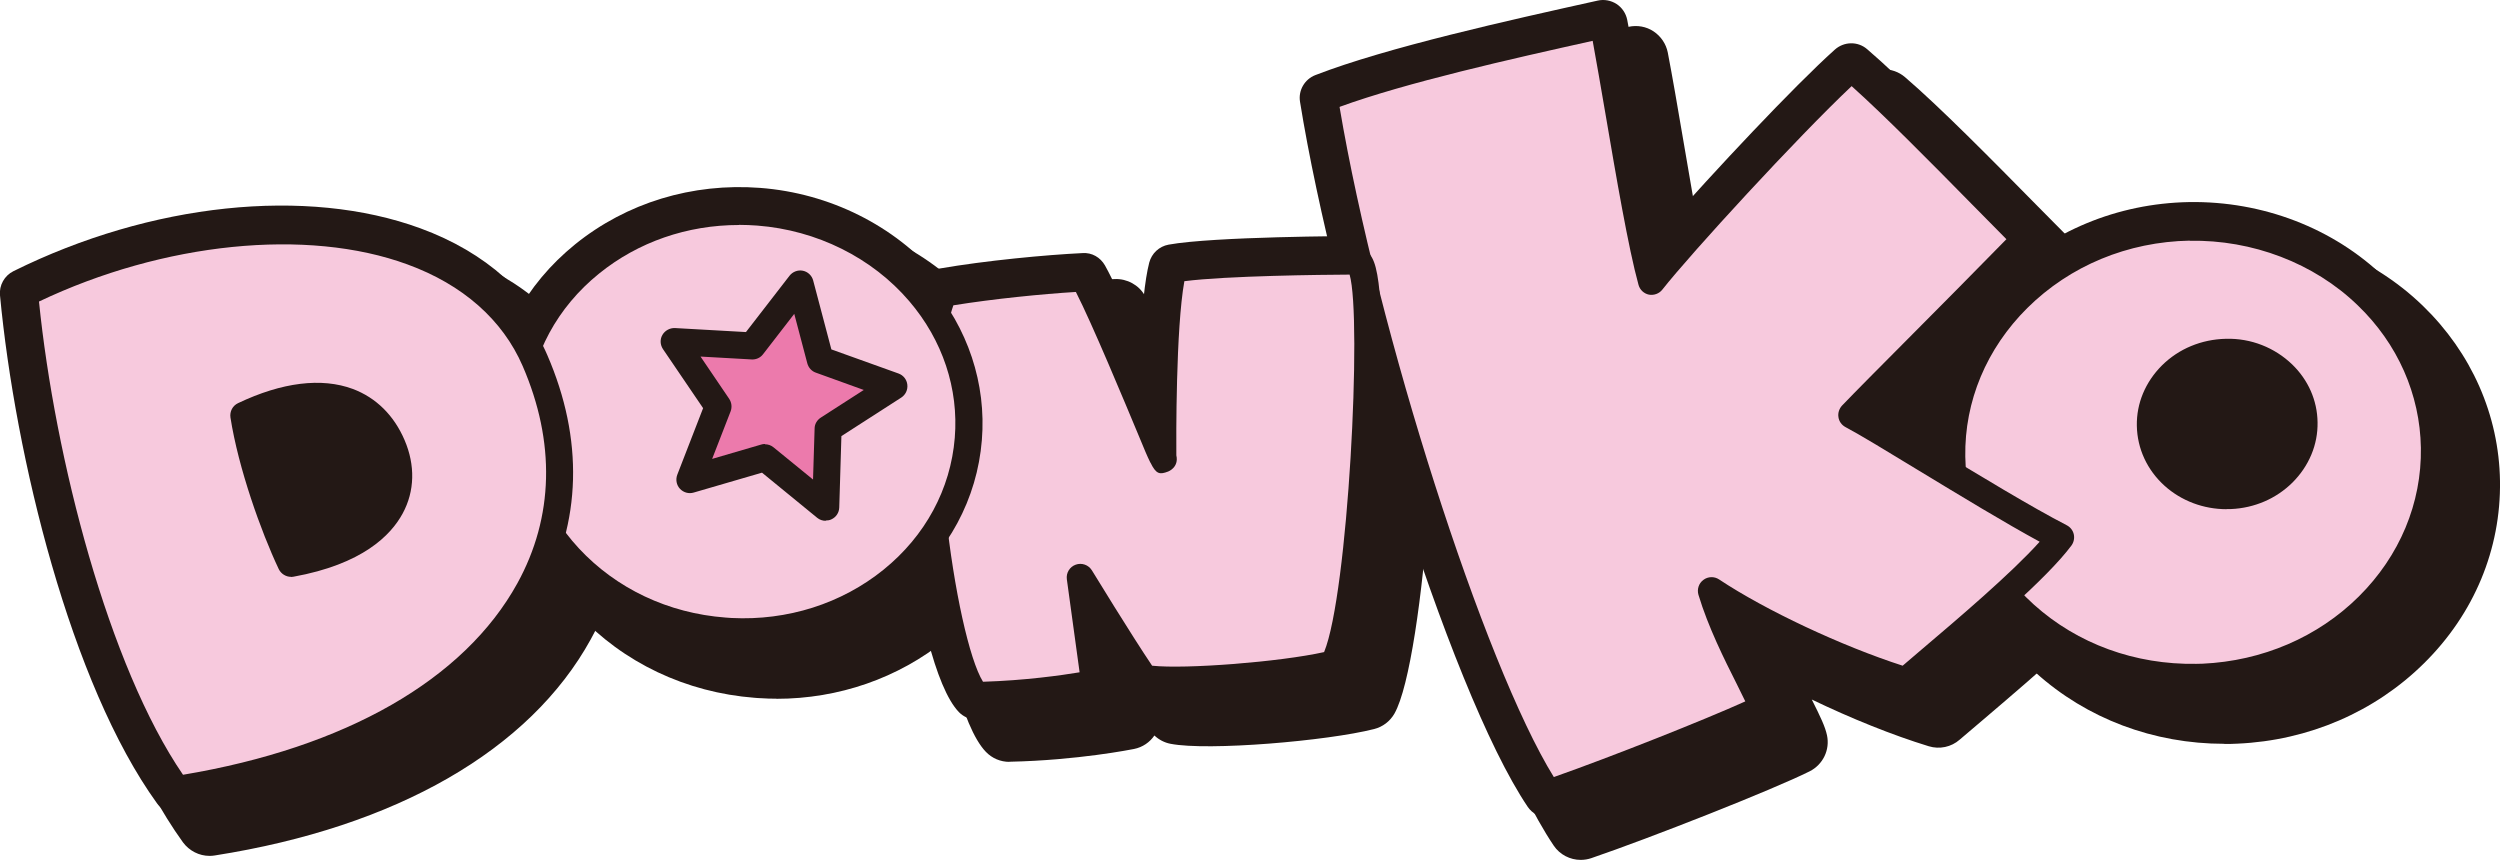
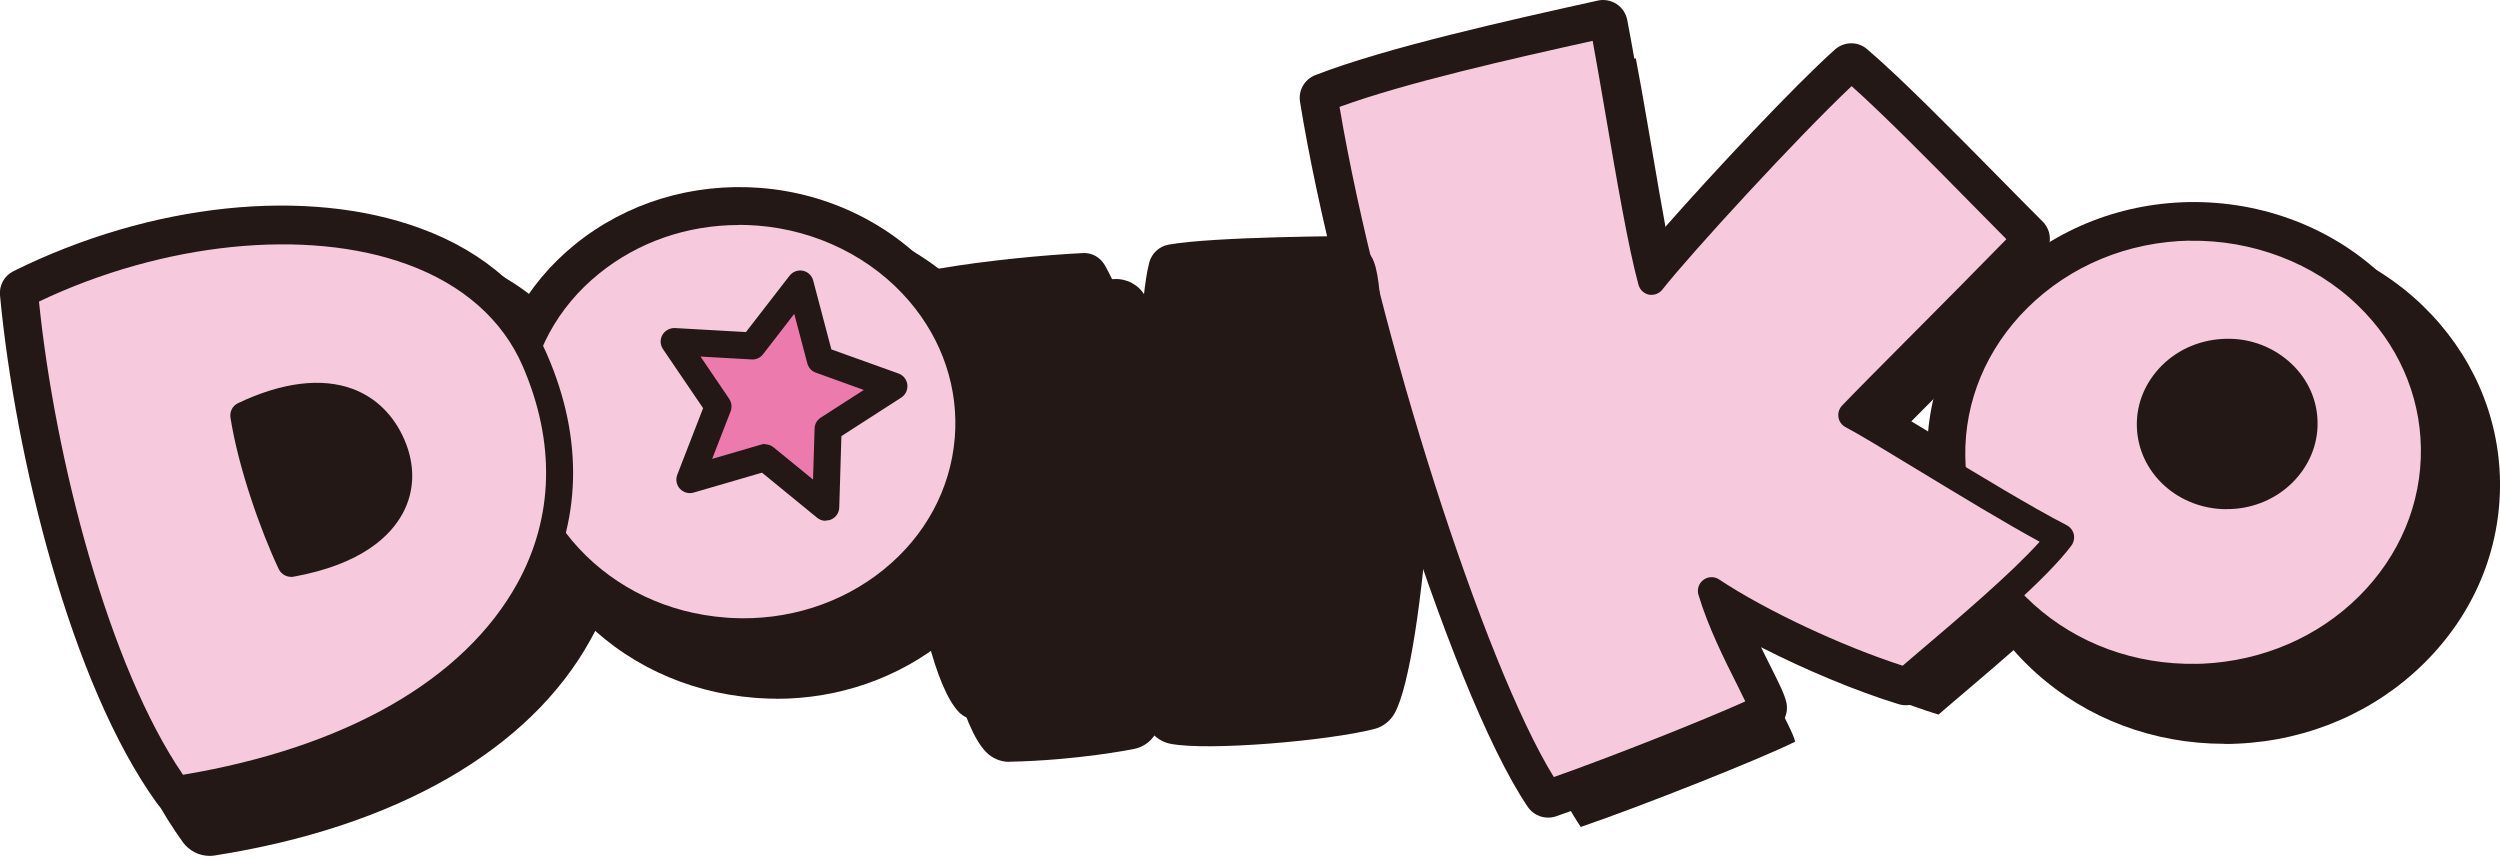
<svg xmlns="http://www.w3.org/2000/svg" id="_レイヤー_2" data-name="レイヤー 2" viewBox="0 0 174.44 60">
  <defs>
    <style>
      .cls-1 {
        fill: #231815;
      }

      .cls-1, .cls-2, .cls-3 {
        stroke-width: 0px;
      }

      .cls-2 {
        fill: #f7c9dd;
      }

      .cls-3 {
        fill: #ec7aac;
      }
    </style>
  </defs>
  <g id="_レイヤー_1-2" data-name="レイヤー 1">
    <g>
      <g>
        <g>
          <g>
            <path class="cls-1" d="m155.07,18.19c-4.59.09-8.85,1.87-11.99,4.98-3.04,3.01-4.68,6.94-4.61,11.06.06,4.2,1.88,8.11,5.11,11.02,3.23,2.91,7.49,4.46,11.99,4.37.16,0,.31,0,.46-.01,4.4-.2,8.5-1.96,11.53-4.96,3.04-3.01,4.68-6.94,4.61-11.06-.13-8.67-7.8-15.57-17.09-15.39Z" />
            <path class="cls-1" d="m155.2,51.9c-4.93,0-9.59-1.75-13.15-4.96-3.7-3.33-5.79-7.84-5.86-12.67-.07-4.75,1.8-9.26,5.29-12.71,3.57-3.54,8.38-5.54,13.55-5.64h0c5.22-.09,10.36,1.87,14.02,5.41,3.4,3.29,5.32,7.63,5.39,12.23.07,4.75-1.8,9.26-5.29,12.71-3.43,3.4-8.06,5.4-13.03,5.62-.17,0-.35.01-.52.02-.13,0-.27,0-.4,0Zm-.08-31.43c-3.99.08-7.7,1.61-10.43,4.32-2.59,2.57-3.99,5.91-3.94,9.41.06,3.56,1.6,6.88,4.35,9.36,2.8,2.52,6.5,3.86,10.42,3.79.14,0,.27,0,.41-.01,3.83-.17,7.4-1.7,10.03-4.31,2.6-2.57,3.99-5.91,3.94-9.41-.05-3.38-1.47-6.58-4-9.02-2.8-2.7-6.76-4.21-10.77-4.13h0Zm-.04-2.28h0,0Z" />
          </g>
          <g>
            <path class="cls-1" d="m143.61,19.05c-3.5-3.49-8.94-9.2-12.16-11.95-3.62,3.25-11.82,12.18-13.94,14.89-1.06-3.83-2.44-13.13-3.37-17.92-6.56,1.45-14.71,3.28-19.46,5.12,2.49,15.48,10.43,40.82,15.62,48.51,4.24-1.45,12.56-4.75,14.96-5.95-.21-.99-2.51-4.65-3.56-8.19,3.36,2.24,9.09,4.92,13.56,6.3,2.49-2.17,8.77-7.27,10.82-10.01-4.23-2.18-12.06-7.21-14.58-8.54,2.03-2.13,7.85-7.87,12.11-12.28Z" />
-             <path class="cls-1" d="m110.3,60c-.74,0-1.46-.36-1.89-1-5.58-8.27-13.58-34.53-15.98-49.42-.17-1.06.42-2.1,1.42-2.49,5.01-1.95,13.55-3.84,19.79-5.22.6-.13,1.23-.02,1.74.32.51.34.87.87.99,1.47.32,1.66.69,3.82,1.08,6.11.41,2.43.86,5.04,1.29,7.29,3.45-3.87,8.53-9.25,11.18-11.64.85-.76,2.13-.78,3-.04,2.45,2.1,6.06,5.76,9.25,9,1.09,1.11,2.13,2.16,3.04,3.07.88.88.89,2.3.03,3.2-2.34,2.41-5.09,5.18-7.52,7.62-.93.93-1.8,1.81-2.55,2.57.82.49,1.73,1.04,2.7,1.64,3.04,1.84,6.82,4.14,9.23,5.38.6.31,1.03.86,1.18,1.51.15.65,0,1.34-.39,1.87-1.68,2.26-5.45,5.52-9.48,8.95-.65.55-1.22,1.03-1.67,1.42-.59.52-1.41.69-2.16.46-2.52-.77-5.44-1.95-8.16-3.26.62,1.24.93,1.89,1.06,2.49.22,1.02-.28,2.05-1.21,2.52-2.6,1.3-11.17,4.67-15.24,6.06-.24.08-.49.12-.74.12Zm-13.05-49.29c2.63,14.68,9.42,36.03,14.03,44.25,3.41-1.24,8.1-3.09,10.96-4.32,0,0,0,0,0-.01-.85-1.7-2.02-4.02-2.73-6.39-.27-.92.06-1.91.83-2.48.77-.57,1.82-.6,2.62-.07,2.93,1.95,7.8,4.26,11.79,5.63.23-.19.47-.4.73-.62,1.98-1.68,4.94-4.19,6.98-6.22-2.17-1.24-4.66-2.75-6.94-4.13-2.11-1.28-4.1-2.49-5.08-3.01-.63-.33-1.07-.94-1.18-1.65-.11-.7.11-1.42.6-1.94.93-.97,2.65-2.7,4.65-4.71,1.89-1.9,3.99-4,5.92-5.98-.48-.48-.97-.98-1.48-1.5-2.5-2.53-5.26-5.34-7.44-7.37-3.9,3.81-10.36,10.87-12.19,13.21-.53.68-1.4,1-2.24.83-.84-.17-1.52-.8-1.75-1.62-.73-2.63-1.59-7.65-2.34-12.08-.22-1.31-.44-2.57-.64-3.71-5.01,1.12-10.91,2.49-15.08,3.88Z" />
          </g>
          <g>
            <path class="cls-1" d="m68.12,22.81c3.23-.55,7.43-.95,9.78-1.06,1.5,2.65,5.99,13.85,5.51,12.51,0,0-.09-9.96.72-13.12,3.03-.55,12.83-.57,12.83-.57,1.73.56.35,24.64-1.62,28.11-3.13.8-11.05,1.42-13.21,1-1.4-2.03-4.45-7.04-4.45-7.04l1.02,7.4s-3.68.74-8.26.84c-2.48-2.56-5.04-21.42-2.31-28.07Z" />
            <path class="cls-1" d="m70.43,53.16c-.62,0-1.21-.25-1.64-.7-3.33-3.44-5.66-23.49-2.78-30.52.3-.73.95-1.25,1.72-1.38,3.26-.56,7.52-.97,10.06-1.09.85-.03,1.67.41,2.09,1.15.39.69.95,1.86,1.56,3.24.12-1.32.27-2.48.48-3.3.22-.86.92-1.51,1.8-1.67,3.14-.57,12.21-.6,13.23-.61h0c.24,0,.48.04.7.11.55.18,1.29.62,1.72,1.74,1.57,4.05.04,25.95-2.07,29.66-.31.54-.82.93-1.42,1.08-3.26.83-11.58,1.54-14.2,1.03-.43-.08-.82-.29-1.13-.58-.32.47-.82.82-1.42.94-.16.03-3.94.79-8.66.89h-.05Zm-.58-28.32c-1.62,6.23.14,19.9,1.81,23.72,1.75-.08,3.31-.26,4.47-.41l-.71-5.19c-.15-1.07.48-2.09,1.49-2.46,1.01-.36,2.15.04,2.71.96.03.04,2.33,3.81,3.81,6.07,2.27.1,7.29-.28,10.25-.82,1.21-4.21,2.25-19.14,1.68-23.85-2.65.03-6.74.12-9.27.33-.36,3.04-.42,8.42-.4,10.81.18,1.19-.53,2.15-1.42,2.49-1.52.59-2.31-.16-2.97-1.45h-.02s-.03-.07-.04-.11c-.22-.45-.43-.95-.66-1.49-.99-2.38-2.86-6.87-4.03-9.33-1.96.14-4.48.4-6.7.73Z" />
          </g>
        </g>
        <g>
          <path class="cls-1" d="m55.19,17.18c-4.31-.33-8.47.94-11.7,3.55-3.12,2.53-5.01,6.03-5.32,9.86-.31,3.91,1.04,7.7,3.81,10.69,2.77,2.99,6.62,4.81,10.85,5.14.15.01.29.02.44.03,4.15.21,8.14-1.06,11.26-3.58,3.12-2.53,5.01-6.03,5.32-9.86.65-8.06-5.93-15.16-14.66-15.83Z" />
          <path class="cls-1" d="m54.16,48.75c-.33,0-.67,0-1-.03-.17,0-.34-.02-.5-.03-4.79-.37-9.18-2.45-12.34-5.86-3.21-3.46-4.77-7.88-4.4-12.42.36-4.46,2.54-8.53,6.16-11.45,3.69-2.99,8.41-4.43,13.3-4.05,5,.38,9.67,2.71,12.81,6.39,2.89,3.38,4.29,7.61,3.94,11.9-.36,4.46-2.54,8.53-6.15,11.45-3.3,2.67-7.46,4.11-11.8,4.11Zm-.31-29.35c-3.3,0-6.43,1.08-8.93,3.1-2.63,2.13-4.22,5.07-4.48,8.28-.26,3.26.88,6.45,3.21,8.96,2.38,2.57,5.7,4.13,9.35,4.41l.39.02c3.59.19,7.03-.91,9.7-3.08,2.63-2.13,4.22-5.07,4.48-8.28.25-3.07-.77-6.12-2.87-8.57-2.36-2.76-5.9-4.52-9.69-4.81h0c-.39-.03-.78-.04-1.16-.04Z" />
        </g>
        <g>
          <path class="cls-1" d="m3.99,22.82c1.01,10.78,4.78,26.52,10.63,34.62,21.14-3.33,30.94-16.21,25-29.92-4.63-10.69-21.89-11.5-35.63-4.69Z" />
          <path class="cls-1" d="m14.62,59.72c-.72,0-1.41-.35-1.85-.94C6.69,50.35,2.78,34.34,1.73,23.04c-.09-.94.41-1.83,1.26-2.25,9.72-4.82,20.77-5.97,28.84-3.02,4.71,1.72,8.13,4.78,9.89,8.84,2.71,6.25,2.54,12.48-.5,18-4.25,7.73-13.57,13.09-26.23,15.08-.12.02-.24.03-.35.03ZM6.43,24.19c1.17,10.3,4.58,23.42,9.26,30.75,10.37-1.91,18.18-6.43,21.54-12.54,2.33-4.24,2.44-9.08.31-13.99-1.27-2.93-3.72-5.07-7.27-6.38-6.46-2.37-15.66-1.51-23.83,2.15Z" />
        </g>
      </g>
      <g>
        <g>
          <g>
            <path class="cls-1" d="m152.79,15.81c-4.59.09-8.85,1.87-11.99,4.98-3.04,3.01-4.68,6.94-4.61,11.06.06,4.2,1.88,8.11,5.11,11.02,3.23,2.91,7.49,4.46,11.99,4.37.16,0,.31,0,.46-.01,4.4-.2,8.5-1.96,11.53-4.96,3.04-3.01,4.68-6.94,4.61-11.06-.13-8.67-7.8-15.57-17.09-15.39Z" />
            <path class="cls-1" d="m152.91,48.95c-4.79,0-9.31-1.7-12.77-4.82-3.58-3.23-5.6-7.58-5.67-12.26-.07-4.59,1.75-8.96,5.12-12.3,3.46-3.43,8.14-5.38,13.16-5.47h0c5.12-.08,10.06,1.81,13.62,5.25,3.29,3.18,5.15,7.38,5.22,11.82.07,4.59-1.75,8.96-5.12,12.3-3.33,3.3-7.83,5.24-12.65,5.46-.17,0-.34.01-.51.02-.13,0-.26,0-.39,0Zm-.09-31.43c-4.14.08-7.99,1.67-10.82,4.48-2.71,2.68-4.17,6.17-4.11,9.82.06,3.72,1.67,7.19,4.54,9.77,2.91,2.62,6.7,4.01,10.81,3.93.14,0,.28,0,.42-.01,3.98-.18,7.67-1.77,10.4-4.47,2.71-2.68,4.17-6.17,4.11-9.82-.05-3.53-1.54-6.87-4.17-9.42-2.91-2.81-6.98-4.35-11.18-4.29h0Zm-.03-1.71h0,0Z" />
          </g>
          <g>
            <path class="cls-1" d="m141.32,16.68c-3.5-3.49-8.94-9.2-12.16-11.95-3.62,3.25-11.82,12.18-13.94,14.89-1.06-3.83-2.44-13.13-3.37-17.92-6.56,1.45-14.71,3.28-19.46,5.12,2.49,15.48,10.43,40.82,15.62,48.51,4.24-1.45,12.56-4.75,14.96-5.95-.21-.99-2.51-4.65-3.56-8.19,3.36,2.24,9.09,4.92,13.56,6.3,2.49-2.17,8.77-7.27,10.82-10.01-4.23-2.18-12.06-7.21-14.58-8.54,2.03-2.13,7.85-7.87,12.11-12.28Z" />
            <path class="cls-1" d="m108.02,57.05c-.56,0-1.09-.27-1.42-.75-5.54-8.21-13.5-34.35-15.89-49.2-.13-.79.32-1.57,1.07-1.86,4.98-1.93,13.49-3.82,19.71-5.2.45-.1.92-.01,1.31.24.38.25.65.65.74,1.1.32,1.65.69,3.81,1.08,6.1.49,2.85,1.02,5.95,1.51,8.43,3.41-3.88,9.05-9.9,11.9-12.45.64-.57,1.6-.59,2.25-.03,2.43,2.08,6.03,5.74,9.21,8.96,1.1,1.11,2.13,2.17,3.04,3.07.66.66.67,1.73.02,2.4-2.33,2.4-5.08,5.16-7.5,7.6-1.15,1.16-2.21,2.22-3.08,3.1.96.57,2.09,1.26,3.32,2,3.2,1.95,6.84,4.15,9.27,5.41.45.23.77.64.88,1.13s0,1-.29,1.41c-1.79,2.4-6.37,6.28-9.39,8.85-.65.55-1.22,1.04-1.67,1.43-.45.39-1.06.52-1.62.34-2.97-.91-6.5-2.39-9.59-3.97.22.46.44.89.64,1.29.67,1.34,1,2.01,1.13,2.58.16.76-.21,1.54-.91,1.89-2.58,1.29-11.11,4.65-15.17,6.04-.18.06-.37.09-.55.09Zm-13.7-49.1c2.66,15.24,9.66,37.2,14.42,45.33,3.66-1.31,9.08-3.46,12-4.74-.09-.19-.19-.37-.28-.55-.84-1.68-2-3.98-2.69-6.3-.21-.69.04-1.43.62-1.86.58-.43,1.36-.45,1.96-.05,3.04,2.02,8.14,4.43,12.23,5.8.3-.25.62-.53.97-.82,2.16-1.84,5.48-4.65,7.54-6.78-2.3-1.29-5.06-2.97-7.57-4.49-2.21-1.34-4.12-2.5-5.11-3.03-.47-.25-.8-.71-.89-1.24-.08-.53.08-1.07.45-1.45.93-.97,2.65-2.7,4.66-4.72,2.02-2.03,4.26-4.28,6.3-6.36-.59-.6-1.22-1.24-1.87-1.9-2.65-2.69-5.61-5.69-7.86-7.75-3.86,3.72-10.73,11.21-12.63,13.64-.4.51-1.04.75-1.68.62-.63-.13-1.14-.6-1.31-1.22-.72-2.61-1.58-7.61-2.33-12.02-.26-1.53-.51-3.01-.75-4.3-5.32,1.19-11.81,2.68-16.18,4.19Z" />
          </g>
          <g>
            <path class="cls-1" d="m65.83,20.43c3.23-.55,7.43-.95,9.78-1.06,1.5,2.65,5.99,13.85,5.51,12.51,0,0-.09-9.96.72-13.12,3.03-.55,12.83-.57,12.83-.57,1.73.56.35,24.64-1.62,28.11-3.13.8-11.05,1.42-13.21,1-1.4-2.03-4.45-7.04-4.45-7.04l1.02,7.4s-3.68.74-8.26.84c-2.48-2.56-5.04-21.42-2.31-28.07Z" />
            <path class="cls-1" d="m68.14,50.21c-.46,0-.91-.19-1.23-.52-3.25-3.36-5.49-23.01-2.66-29.91.22-.54.71-.94,1.29-1.04,3.23-.56,7.47-.96,9.99-1.08.66-.05,1.25.3,1.57.86.57,1.01,1.51,3.09,2.47,5.3.11-2.17.3-4.26.62-5.5.17-.64.69-1.13,1.35-1.25,3.15-.57,12.72-.6,13.13-.6.18.02.36.03.53.08.43.14,1.01.5,1.37,1.41,1.49,3.85-.03,25.66-2.03,29.17-.23.4-.61.7-1.06.81-3.21.82-11.4,1.52-13.95,1.03-.44-.08-.83-.34-1.08-.71-.1-.15-.21-.31-.33-.48-.05.75-.6,1.4-1.37,1.55-.16.03-3.89.78-8.56.88h-.04Zm-1.03-28.26c-1.85,6.37.18,21.37,1.9,24.81,2.23-.09,4.19-.33,5.47-.52l-.79-5.75c-.11-.8.36-1.57,1.12-1.84.76-.27,1.61.03,2.03.72.03.04,2.5,4.1,3.98,6.32,2.28.15,7.91-.26,11.01-.88,1.46-4.25,2.35-20.83,1.71-24.92-2.77.02-7.61.12-10.26.39-.42,3.01-.48,8.87-.46,11.38.19,1.03-.49,1.7-1.05,1.92-1.12.43-1.67,0-2.23-1.1h-.02s-.02-.06-.03-.1c-.21-.42-.42-.93-.67-1.52-1.04-2.5-3.05-7.33-4.22-9.73-2.12.14-5.03.44-7.49.81Z" />
          </g>
        </g>
        <g>
-           <path class="cls-1" d="m52.9,14.8c-4.31-.33-8.47.94-11.7,3.55-3.12,2.53-5.01,6.03-5.32,9.86-.31,3.91,1.04,7.7,3.81,10.69,2.77,2.99,6.62,4.81,10.85,5.14.15.01.29.02.44.03,4.15.21,8.14-1.06,11.26-3.58,3.12-2.53,5.01-6.03,5.32-9.86.65-8.06-5.93-15.16-14.66-15.83Z" />
          <path class="cls-1" d="m51.87,45.81c-.32,0-.65,0-.97-.02-.17,0-.33-.02-.49-.03-4.65-.36-8.91-2.37-11.97-5.68-3.1-3.35-4.61-7.6-4.25-11.99.35-4.31,2.46-8.23,5.95-11.05,3.58-2.89,8.16-4.29,12.9-3.93h0c4.85.37,9.37,2.63,12.42,6.19,2.79,3.26,4.14,7.34,3.81,11.48-.35,4.31-2.46,8.23-5.95,11.05-3.2,2.59-7.23,3.98-11.44,3.98Zm-.31-29.35c-3.43,0-6.69,1.12-9.28,3.22-2.75,2.23-4.42,5.31-4.69,8.67-.28,3.42.92,6.76,3.36,9.4,2.47,2.67,5.93,4.3,9.73,4.59.14.01.27.02.4.03,3.73.19,7.31-.95,10.09-3.2,2.75-2.23,4.42-5.31,4.69-8.67.26-3.23-.81-6.42-3-8.99-2.46-2.88-6.13-4.7-10.08-5h0c-.4-.03-.81-.05-1.21-.05Z" />
        </g>
        <g>
-           <path class="cls-1" d="m1.71,20.45c1.01,10.78,4.78,26.52,10.63,34.62,21.14-3.33,30.94-16.21,25-29.92C32.7,14.44,15.44,13.64,1.71,20.45Z" />
          <path class="cls-1" d="m12.34,56.77c-.54,0-1.06-.26-1.38-.71C4.93,47.72,1.06,31.84,0,20.61c-.07-.7.31-1.38.94-1.69,9.58-4.75,20.46-5.9,28.39-2.99,4.56,1.67,7.87,4.62,9.56,8.54,2.64,6.09,2.47,12.14-.48,17.5-4.17,7.58-13.34,12.83-25.82,14.79-.09.01-.18.02-.27.02ZM3.53,21.47c1.15,10.57,4.7,24.28,9.6,31.73,10.73-1.9,18.82-6.56,22.3-12.89,2.42-4.4,2.54-9.41.34-14.49-1.33-3.08-3.89-5.33-7.6-6.68-6.69-2.45-16.25-1.52-24.64,2.34Z" />
        </g>
      </g>
      <g>
        <g>
          <path class="cls-2" d="m152.79,15.83c-4.59.09-8.85,1.87-11.99,4.98-3.04,3.01-4.68,6.94-4.61,11.06.06,4.2,1.88,8.11,5.11,11.02,3.23,2.91,7.49,4.46,11.99,4.37.16,0,.31,0,.46-.01,4.4-.2,8.5-1.96,11.53-4.96,3.04-3.01,4.68-6.94,4.61-11.06-.13-8.67-7.8-15.57-17.09-15.39Z" />
          <path class="cls-1" d="m152.91,48.22c-4.6,0-8.94-1.63-12.26-4.62-3.43-3.09-5.35-7.25-5.42-11.71-.07-4.38,1.67-8.56,4.89-11.75,3.33-3.29,7.82-5.16,12.64-5.25h0c4.91-.12,9.67,1.74,13.08,5.04,3.15,3.04,4.92,7.05,4.98,11.29.07,4.38-1.67,8.55-4.89,11.75-3.2,3.17-7.52,5.03-12.16,5.24-.16,0-.32.01-.49.01-.12,0-.25,0-.38,0Zm-.11-31.43c-4.34.08-8.36,1.75-11.34,4.7-2.85,2.83-4.39,6.51-4.33,10.37.06,3.93,1.76,7.6,4.79,10.33,3.05,2.74,7.06,4.2,11.33,4.13.15,0,.29,0,.44-.01,4.16-.19,8.04-1.85,10.9-4.69,2.85-2.83,4.39-6.51,4.33-10.37-.06-3.73-1.62-7.27-4.41-9.95-3.05-2.95-7.36-4.58-11.72-4.5h0Zm-.02-.95h0,0Z" />
        </g>
        <g>
          <path class="cls-1" d="m155.33,24.59c-1.46.03-2.81.59-3.81,1.58-.97.96-1.49,2.21-1.47,3.52.02,1.33.6,2.58,1.62,3.5,1.03.92,2.38,1.42,3.81,1.39.05,0,.1,0,.15,0,1.4-.06,2.7-.62,3.66-1.58.97-.96,1.49-2.21,1.47-3.52-.04-2.75-2.48-4.95-5.43-4.89Z" />
          <path class="cls-1" d="m155.37,35.53c-1.62,0-3.16-.58-4.33-1.63-1.22-1.1-1.91-2.59-1.94-4.19-.03-1.57.6-3.06,1.75-4.21,1.18-1.17,2.76-1.82,4.46-1.86h0c1.76-.05,3.41.62,4.62,1.78,1.13,1.09,1.76,2.52,1.78,4.04.03,1.57-.6,3.06-1.75,4.21-1.13,1.12-2.65,1.78-4.29,1.85h-.17s-.09,0-.14,0Zm.07-9.99s-.06,0-.09,0h0c-1.21.02-2.33.49-3.16,1.31-.78.77-1.2,1.78-1.18,2.83.02,1.07.48,2.06,1.31,2.81.85.76,1.94,1.13,3.16,1.15h.11c1.18-.06,2.26-.52,3.05-1.31.78-.77,1.2-1.78,1.18-2.83-.02-1.01-.44-1.97-1.2-2.71-.83-.8-1.98-1.25-3.17-1.25Zm-.11-.95h0,0Z" />
        </g>
        <g>
          <path class="cls-2" d="m141.32,16.7c-3.5-3.49-8.94-9.2-12.16-11.95-3.62,3.25-11.82,12.18-13.94,14.89-1.06-3.83-2.44-13.13-3.37-17.92-6.56,1.45-14.71,3.28-19.46,5.12,2.49,15.48,10.43,40.82,15.62,48.51,4.24-1.45,12.56-4.75,14.96-5.95-.21-.99-2.51-4.65-3.56-8.19,3.36,2.24,9.09,4.92,13.56,6.3,2.49-2.17,8.77-7.27,10.82-10.01-4.23-2.18-12.06-7.21-14.58-8.54,2.03-2.13,7.85-7.87,12.11-12.28Z" />
          <path class="cls-1" d="m108.02,56.32c-.31,0-.61-.15-.79-.42-5.49-8.14-13.39-34.12-15.77-48.89-.07-.44.18-.87.59-1.04,4.92-1.91,13.4-3.79,19.6-5.17.25-.06.51,0,.73.13.21.14.36.36.41.61.32,1.64.69,3.8,1.08,6.08.59,3.46,1.24,7.28,1.83,9.95,3.16-3.69,9.7-10.73,12.83-13.54.35-.32.89-.33,1.25-.02,2.4,2.05,5.99,5.69,9.15,8.9,1.1,1.12,2.15,2.18,3.06,3.09.37.37.37.96.01,1.33-2.33,2.41-5.09,5.18-7.52,7.62-1.47,1.48-2.78,2.8-3.74,3.77,1.09.63,2.54,1.51,4.16,2.5,3.21,1.95,6.85,4.16,9.31,5.43.25.13.43.36.49.63.06.27,0,.56-.16.78-1.73,2.33-6.27,6.17-9.26,8.72-.66.56-1.24,1.05-1.69,1.44-.25.22-.59.29-.9.19-3.59-1.1-8.02-3.05-11.45-4.98.53,1.24,1.12,2.41,1.6,3.37.63,1.25.96,1.92,1.06,2.39.09.42-.12.86-.5,1.05-2.38,1.19-10.69,4.5-15.08,6-.1.03-.21.05-.31.05Zm-14.55-48.85c2.64,15.66,10.08,38.89,14.95,46.75,4.03-1.42,10.51-3.99,13.36-5.28-.18-.37-.41-.83-.62-1.26-.83-1.65-1.97-3.92-2.65-6.18-.11-.38.02-.8.35-1.04.32-.24.76-.25,1.09-.03,3.25,2.16,8.56,4.65,12.81,6.02.38-.33.82-.7,1.3-1.11,2.57-2.18,6.3-5.35,8.26-7.54-2.43-1.32-5.57-3.23-8.39-4.94-2.22-1.35-4.14-2.52-5.16-3.06-.26-.14-.45-.39-.49-.69-.05-.29.05-.59.25-.81.93-.97,2.63-2.68,4.62-4.68,2.2-2.21,4.67-4.7,6.85-6.93-.75-.75-1.56-1.58-2.41-2.44-2.86-2.91-6.08-6.17-8.39-8.24-3.76,3.54-11.21,11.66-13.21,14.2-.22.28-.58.41-.93.35-.35-.07-.63-.33-.73-.68-.71-2.57-1.56-7.55-2.31-11.95-.32-1.85-.62-3.62-.89-5.08-5.72,1.27-13.03,2.92-17.64,4.6Z" />
        </g>
        <g>
-           <path class="cls-2" d="m65.83,20.46c3.23-.55,7.43-.95,9.78-1.06,1.5,2.65,5.99,13.85,5.51,12.51,0,0-.09-9.96.72-13.12,3.03-.55,12.83-.57,12.83-.57,1.73.56.35,24.64-1.62,28.11-3.13.8-11.05,1.42-13.21,1-1.4-2.03-4.45-7.04-4.45-7.04l1.02,7.4s-3.68.74-8.26.84c-2.48-2.56-5.04-21.42-2.31-28.07Z" />
          <path class="cls-1" d="m68.14,49.48c-.26,0-.5-.1-.68-.29-2.73-2.83-5.41-22.02-2.51-29.09.12-.3.4-.52.72-.58,3.2-.55,7.4-.96,9.9-1.07.35-.03.7.17.87.48.82,1.45,2.46,5.26,3.77,8.38.07-3.1.25-6.94.72-8.76.09-.36.39-.63.75-.7,3.08-.56,12.59-.58,13-.58.14,0,.2.02.3.05.4.13.7.45.89.96,1.4,3.62-.1,25.21-1.99,28.52-.13.22-.34.39-.59.45-3.1.79-11.21,1.48-13.62,1.02-.24-.05-.46-.19-.6-.39-.55-.8-1.35-2.05-2.12-3.27l.41,2.97c.07.5-.26.96-.75,1.06-.15.03-3.82.76-8.43.86h-.02Zm-1.62-28.17c-2.27,6.65.17,23.21,2.07,26.26,2.94-.09,5.47-.45,6.74-.66l-.89-6.49c-.06-.45.2-.87.62-1.02.42-.15.89.01,1.13.4.03.05,2.75,4.5,4.2,6.65,2.33.25,8.9-.26,12-.95,1.67-4.04,2.66-23.31,1.78-26.34-1.89.01-8.56.08-11.53.46-.6,3.3-.57,11.07-.56,12.15.19.83-.54,1.12-.57,1.13-.6.23-.84.19-1.24-.63h-.01s-.01-.03-.02-.05c-.19-.38-.41-.91-.71-1.64-1.11-2.66-3.32-7.98-4.46-10.21-2.32.14-5.74.48-8.53.93Z" />
        </g>
        <g>
          <path class="cls-2" d="m52.9,14.8c-4.31-.33-8.47.94-11.7,3.55-3.12,2.53-5.01,6.03-5.32,9.86-.31,3.91,1.04,7.7,3.81,10.69,2.77,2.99,6.62,4.81,10.85,5.14.15.01.29.02.44.03,4.15.21,8.14-1.06,11.26-3.58,3.12-2.53,5.01-6.03,5.32-9.86.65-8.06-5.93-15.16-14.66-15.83Z" />
          <path class="cls-1" d="m51.87,45.05c-.31,0-.62,0-.94-.02-.16,0-.31-.02-.47-.03-4.46-.34-8.54-2.27-11.47-5.44-2.95-3.19-4.39-7.24-4.05-11.42.33-4.1,2.34-7.83,5.67-10.53,3.43-2.77,7.83-4.11,12.37-3.76,4.65.35,8.99,2.51,11.9,5.93,2.66,3.11,3.95,6.99,3.63,10.93-.33,4.1-2.34,7.83-5.67,10.53-3.06,2.48-6.92,3.81-10.97,3.81Zm-.31-29.35c-3.6,0-7.03,1.18-9.76,3.39-2.92,2.36-4.68,5.63-4.97,9.2-.29,3.64.97,7.18,3.56,9.97,2.61,2.81,6.24,4.53,10.23,4.83.14.01.28.02.42.03,3.9.2,7.68-1,10.61-3.37,2.92-2.36,4.68-5.63,4.97-9.2.28-3.43-.85-6.82-3.18-9.54-2.59-3.03-6.45-4.95-10.6-5.27h0c-.42-.03-.85-.05-1.27-.05Z" />
        </g>
        <g>
          <path class="cls-2" d="m1.71,20.47c1.01,10.78,4.78,26.52,10.63,34.62,21.14-3.33,30.94-16.21,25-29.92C32.7,14.47,15.44,13.66,1.71,20.47Z" />
          <path class="cls-1" d="m12.34,56.04c-.3,0-.59-.14-.77-.39C5.63,47.41,1.8,31.69.76,20.56c-.04-.39.17-.76.52-.94,9.26-4.59,20.17-5.75,27.79-2.96,4.36,1.6,7.52,4.41,9.12,8.12,2.54,5.86,2.39,11.68-.45,16.83-4.05,7.37-13.03,12.48-25.28,14.41-.05,0-.1.01-.15.01ZM2.72,21.04c1.11,10.93,4.85,25.43,10.05,33.02,11.35-1.9,19.62-6.63,23.33-13.36,2.54-4.61,2.67-9.85.37-15.16-1.4-3.23-4.18-5.68-8.04-7.09-7-2.57-17.03-1.54-25.71,2.59Z" />
        </g>
        <g>
          <path class="cls-1" d="m27.35,31.08c-1.4-3.26-4.93-4.67-10.33-2.1.51,3.25,1.97,7.53,3.29,10.32,6.69-1.21,8.47-4.9,7.05-8.22Z" />
          <path class="cls-1" d="m20.31,40.25c-.36,0-.7-.21-.86-.54-1.24-2.62-2.82-7.05-3.37-10.58-.06-.42.15-.82.53-1,3.07-1.46,5.83-1.8,8.01-.99,1.62.61,2.87,1.84,3.61,3.57h0c.75,1.75.71,3.56-.13,5.11-.83,1.54-2.82,3.55-7.62,4.42-.06,0-.11.02-.17.02Zm-2.23-10.71c.55,2.92,1.74,6.33,2.78,8.68,2.79-.62,4.75-1.78,5.57-3.3.71-1.32.42-2.61.05-3.46-.54-1.25-1.39-2.11-2.53-2.54-1.53-.58-3.55-.36-5.87.63Z" />
        </g>
        <g>
          <polygon class="cls-3" points="55.83 19.83 57.23 25.12 62.37 26.97 57.77 29.93 57.61 35.4 53.37 31.94 48.12 33.47 50.1 28.37 47.03 23.84 52.48 24.15 55.83 19.83" />
          <path class="cls-1" d="m57.61,36.34c-.21,0-.42-.07-.59-.21l-3.85-3.15-4.77,1.39c-.34.1-.71,0-.96-.27-.24-.26-.31-.64-.18-.98l1.8-4.64-2.8-4.12c-.2-.3-.22-.68-.04-.99.18-.31.52-.49.87-.48l4.96.28,3.04-3.93c.22-.28.58-.42.93-.35.35.07.63.34.72.68l1.27,4.81,4.68,1.68c.34.12.58.42.62.78.04.36-.12.7-.42.9l-4.18,2.69-.15,4.98c-.01.36-.22.68-.55.83-.12.06-.26.08-.39.08Zm-4.23-5.34c.21,0,.42.07.59.21l2.76,2.25.11-3.56c0-.31.17-.59.43-.76l3-1.93-3.35-1.21c-.29-.1-.51-.35-.59-.65l-.91-3.45-2.18,2.82c-.19.25-.49.38-.8.36l-3.56-.2,2,2.95c.17.26.21.58.1.87l-1.29,3.32,3.42-1c.09-.03.17-.04.26-.04Z" />
        </g>
      </g>
    </g>
  </g>
</svg>